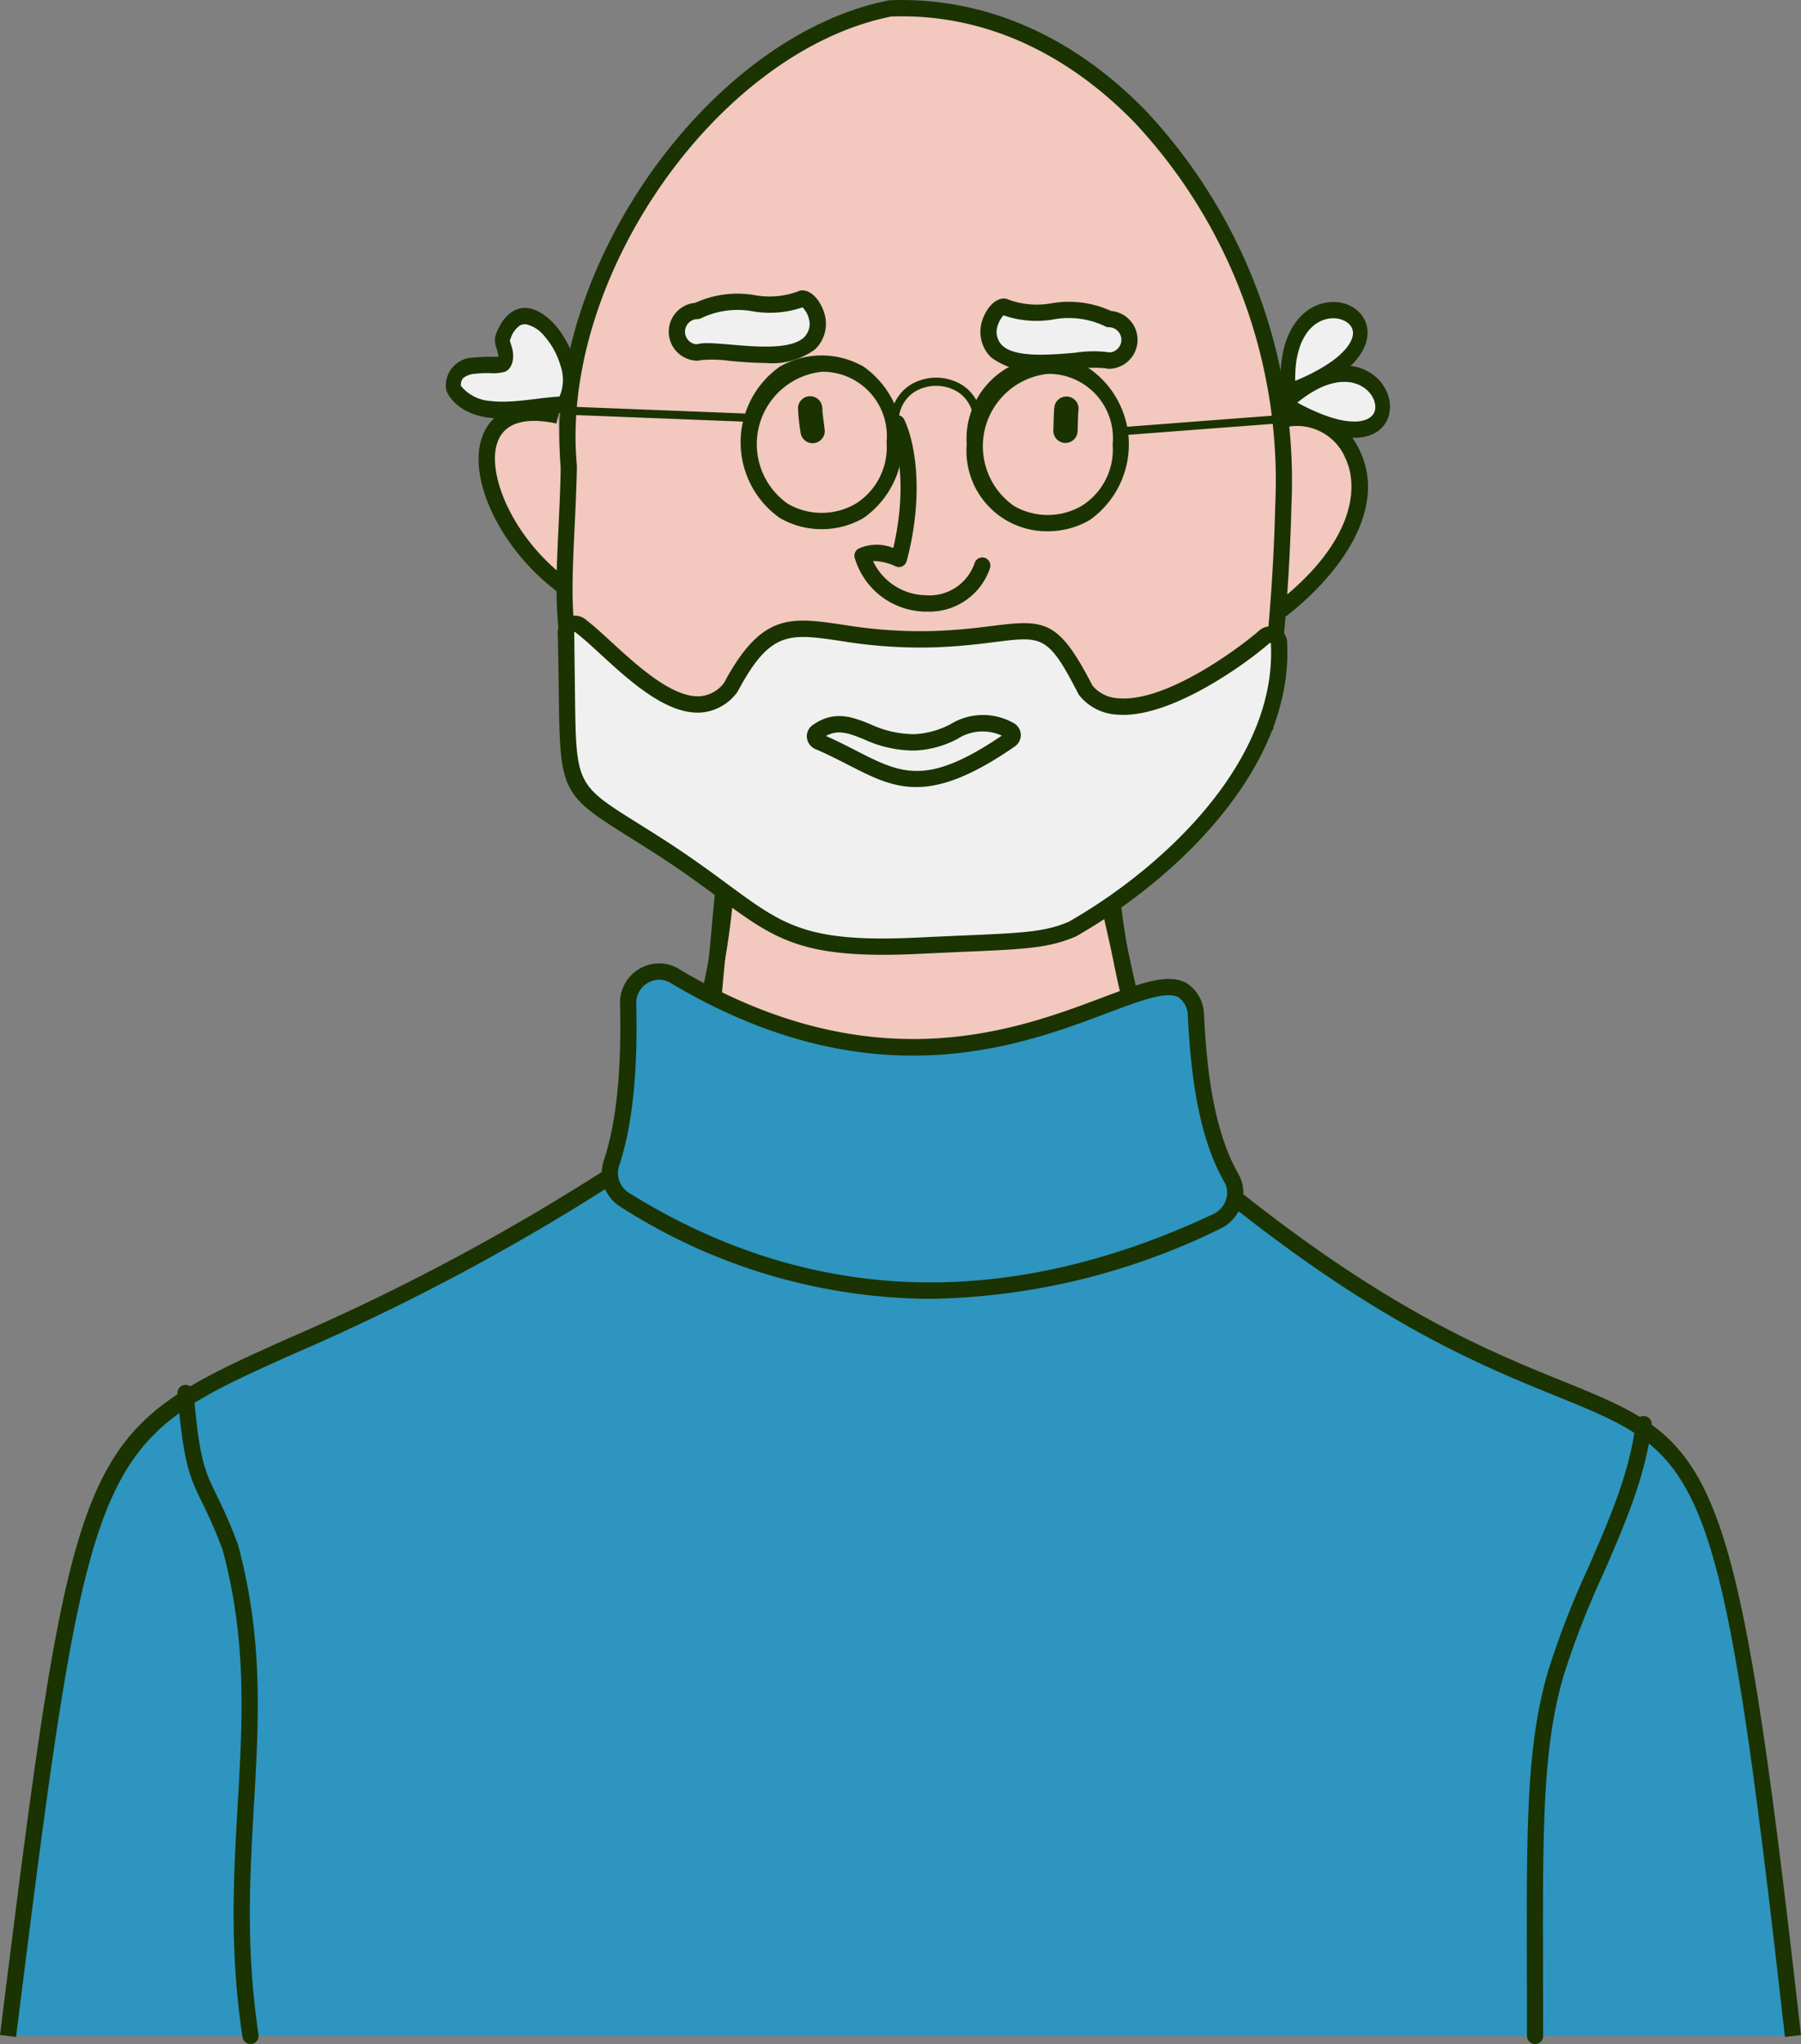
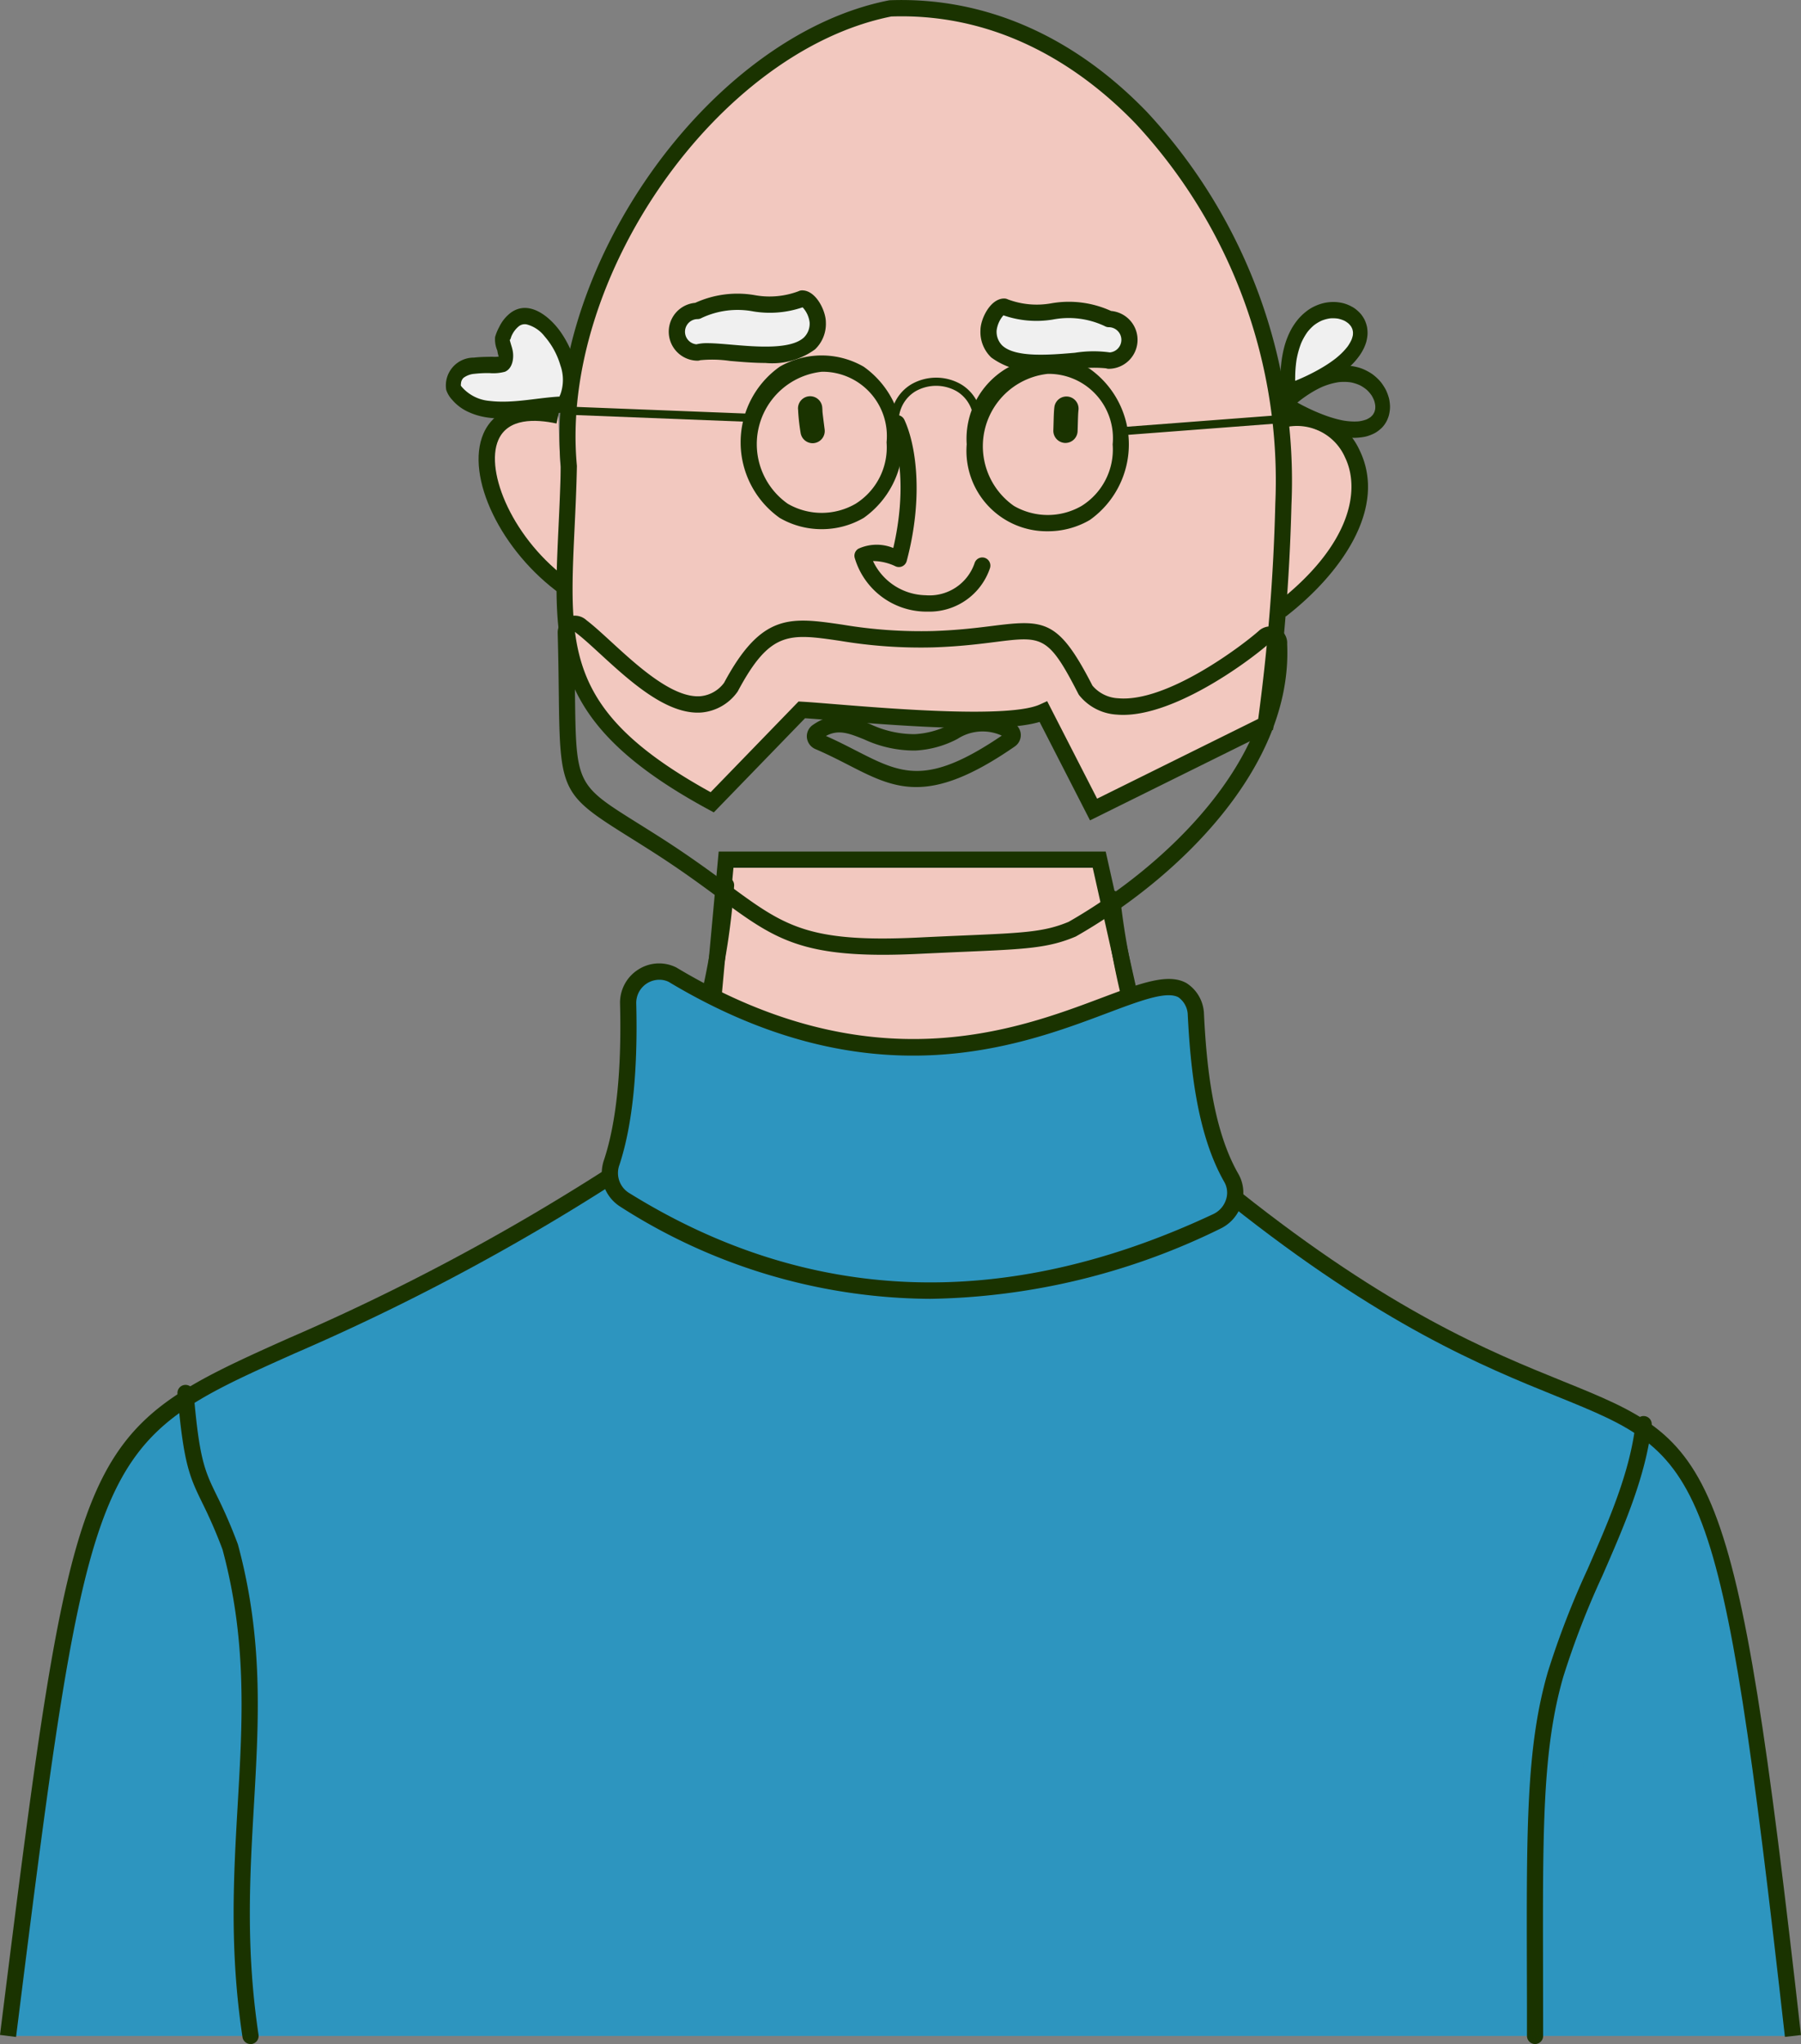
<svg xmlns="http://www.w3.org/2000/svg" width="147.52" height="167.35" viewBox="0 0 147.52 167.35">
  <rect x="0" y="0" width="147.52" height="167.35" fill="#808080" stroke="none" />
  <defs>
    <style>.a{fill:#f2c8bf;}.b{fill:#1a3300;}.c{fill:#2d95bf;}.d{fill:#f0f0f0;}.e{fill:none;stroke:#1a3300;stroke-linecap:round;stroke-linejoin:round;stroke-width:2px;}</style>
  </defs>
  <g transform="translate(0.657)">
    <g transform="translate(56.795 69.714)">
      <path class="a" d="M1913.029,622.434l-1.307,14.226c20.393,4.954,14.578,6.147,35.058,0l-3.186-14.226Z" transform="translate(-1911.01 -621.766)" />
      <path class="b" d="M1929.433,641.163c-2.525,0-4.889-.636-9.04-1.78-2.357-.65-5.29-1.457-9.189-2.4l-.557-.136,1.416-15.409h31.7l3.438,15.357-3.368,1.013C1936.112,640.133,1932.643,641.163,1929.433,641.163Zm-17.36-5.348c3.642.894,6.419,1.658,8.67,2.278,9.148,2.519,9.149,2.521,22.71-1.57l2.182-.656-2.933-13.1h-29.43Z" transform="translate(-1910.647 -621.434)" />
    </g>
    <g transform="translate(38.543 33.121)">
      <path class="a" d="M1889.971,567.925c-9.021-1.951-6.66,8.9.619,14.105" transform="translate(-1883.449 -567.024)" />
      <path class="b" d="M1889.867,582.244c-4.915-3.513-7.885-9.675-6.355-13.186.516-1.186,2.017-3.036,6.258-2.119l-.278,1.307c-1.741-.376-3.983-.449-4.766,1.35-1.127,2.586,1.208,8.2,5.907,11.557Z" transform="translate(-1883.108 -566.693)" />
      <g transform="translate(65.304 0.406)">
        <path class="a" d="M1982.425,568.445c5.243-1.366,11.114,6.872-.176,15.612" transform="translate(-1981.846 -567.631)" />
        <path class="b" d="M1982.448,584.257l-.806-1.061c6.146-4.758,6.96-9.3,5.67-11.967a4.3,4.3,0,0,0-4.925-2.467l-.331-1.295a5.68,5.68,0,0,1,6.448,3.175C1990.819,575.432,1986.894,580.815,1982.448,584.257Z" transform="translate(-1981.641 -567.301)" />
      </g>
    </g>
    <g transform="translate(44.929)">
      <path class="a" d="M1952.617,558.79a160.449,160.449,0,0,1-1.456,17.989l-14.094,6.975-4.1-8c-3.207,1.484-16.273.042-19.8-.16l-7.337,7.568c-14.621-7.917-12.021-14.065-11.743-27.49-1.493-15.79,11.933-34.666,26.329-37.511C1940.089,517.444,1953.833,539.972,1952.617,558.79Z" transform="translate(-1893.08 -517.476)" />
      <path class="b" d="M1936.441,584.311l-4.13-8.06c-3.033.9-10.227.417-16.824-.118-.96-.078-1.779-.144-2.389-.185l-7.474,7.709-.439-.238c-13.038-7.06-12.753-13.1-12.281-23.1.074-1.565.15-3.183.188-4.951-1.489-16,12.058-35.265,26.865-38.192l.1-.012c7.731-.277,15.018,2.891,21.069,9.173a44.332,44.332,0,0,1,11.814,32.152,161.971,161.971,0,0,1-1.462,18.053l-.048.352Zm-3.511-9.761,4.092,7.984,13.194-6.53a160.459,160.459,0,0,0,1.4-17.557v-.031a42.931,42.931,0,0,0-11.44-31.149c-4.026-4.179-10.771-9.091-20.019-8.771-14.216,2.848-27.2,21.39-25.747,36.782l0,.038v.039c-.038,1.8-.115,3.44-.19,5.026-.472,10-.711,15.078,11.146,21.622l7.2-7.425.3.017c.636.036,1.58.113,2.721.205,4.637.376,14.287,1.16,16.762.015Z" transform="translate(-1892.743 -517.145)" />
    </g>
    <path class="b" d="M1911.385,634.7a.677.677,0,0,1-.154-.017.669.669,0,0,1-.492-.805,57.767,57.767,0,0,0,1.291-8.7.659.659,0,0,1,.714-.613.667.667,0,0,1,.608.72,59.169,59.169,0,0,1-1.324,8.9A.662.662,0,0,1,1911.385,634.7Z" transform="translate(-1853.877 -552.756)" />
    <path class="b" d="M1962.483,635.521a.664.664,0,0,1-.642-.507,63.776,63.776,0,0,1-1.428-8.055.663.663,0,1,1,1.317-.152,62.363,62.363,0,0,0,1.4,7.885.664.664,0,0,1-.644.83Z" transform="translate(-1870.633 -553.305)" />
    <g transform="translate(0 78.88)">
      <path class="c" d="M1925.427,662.972c38.562,30.671,37.845-1.3,45.73,68.624h-146.2c8.332-66.634,5.85-42.624,49.321-70.382" transform="translate(-1824.953 -643.789)" />
      <g transform="translate(13.88 34.524)">
        <g transform="translate(110.524 2.53)">
          <path class="c" d="M2013.671,741.656c0-15.422-.289-22.8,1.682-29.608,2-6.925,6.43-13.607,7.212-20.471" transform="translate(-2012.994 -690.909)" />
          <path class="b" d="M2013.334,741.993a.666.666,0,0,1-.663-.668c0-1.85,0-3.585-.008-5.216-.029-11.926-.044-18.5,1.717-24.579a69.678,69.678,0,0,1,3.251-8.407c1.792-4.1,3.484-7.97,3.938-11.953a.659.659,0,0,1,.734-.588.667.667,0,0,1,.582.741c-.476,4.184-2.289,8.33-4.042,12.34a68.771,68.771,0,0,0-3.192,8.241c-1.708,5.9-1.692,12.4-1.664,24.2,0,1.632.008,3.368.008,5.219A.666.666,0,0,1,2013.334,741.993Z" transform="translate(-2012.657 -690.577)" />
        </g>
        <path class="c" d="M1846.9,687.793c.694,8.172,1.42,6.6,3.665,12.607,3.766,13.96-.683,24.5,1.653,40" transform="translate(-1846.232 -687.124)" />
        <path class="b" d="M1851.875,740.738a.664.664,0,0,1-.654-.568c-1.078-7.147-.728-13.208-.391-19.069.4-6.88.771-13.378-1.247-20.858a40.274,40.274,0,0,0-1.659-3.818c-1.024-2.105-1.538-3.162-2.026-8.907a.663.663,0,1,1,1.32-.114c.467,5.5.915,6.416,1.9,8.433a41.105,41.105,0,0,1,1.729,4c2.094,7.75,1.713,14.355,1.31,21.346-.334,5.793-.679,11.783.377,18.791a.667.667,0,0,1-.555.761A.628.628,0,0,1,1851.875,740.738Z" transform="translate(-1845.895 -686.792)" />
      </g>
      <g transform="translate(48.643)">
        <path class="c" d="M1947.333,639.492c-1.711-8.4-16.952,12.454-42.836-3.078a2.542,2.542,0,0,0-3.661,2.358c.094,3.7-.029,9.016-1.345,12.994a2.594,2.594,0,0,0,1.02,3.038c15.425,9.611,31.833,9.642,48.54,1.8a2.568,2.568,0,0,0,1.191-3.559C1947.994,649.122,1947.52,643.459,1947.333,639.492Z" transform="translate(-1898.685 -635.478)" />
        <path class="b" d="M1925.242,662.605a47.4,47.4,0,0,1-25.417-7.565,3.254,3.254,0,0,1-1.3-3.818c1.008-3.05,1.449-7.345,1.31-12.766a3.208,3.208,0,0,1,1.476-2.8,3.152,3.152,0,0,1,3.142-.176c15.968,9.579,27.789,5.131,34.854,2.472,3.144-1.183,5.415-2.04,6.919-1.2a3.1,3.1,0,0,1,1.419,2.269.717.717,0,0,1,.012.1c.2,4.225.7,9.549,2.82,13.246a3.1,3.1,0,0,1,.262,2.494,3.309,3.309,0,0,1-1.747,2.006A55.74,55.74,0,0,1,1925.242,662.605Zm-22.191-26.125a1.9,1.9,0,0,0-1.89,1.943c.143,5.576-.321,10.025-1.379,13.223a1.918,1.918,0,0,0,.74,2.257c14.731,9.178,30.851,9.771,47.911,1.76a1.975,1.975,0,0,0,1.042-1.2,1.767,1.767,0,0,0-.144-1.422c-2.255-3.931-2.786-9.432-3-13.8a1.851,1.851,0,0,0-.752-1.32c-.969-.541-3.107.263-5.814,1.282-7.285,2.743-19.481,7.331-35.949-2.551A1.73,1.73,0,0,0,1903.051,636.48Z" transform="translate(-1898.347 -635.146)" />
      </g>
    </g>
    <path class="b" d="M1935.565,584.072c-.072,0-.145,0-.218,0a6.13,6.13,0,0,1-5.764-4.394.671.671,0,0,1,.3-.755,3.587,3.587,0,0,1,2.857-.059c1.066-4.556.53-8.167-.292-9.928a.672.672,0,0,1,.318-.89.66.66,0,0,1,.882.32c.96,2.058,1.586,6.32.192,11.562a.669.669,0,0,1-.355.431.662.662,0,0,1-.555.007,4.308,4.308,0,0,0-1.851-.434,4.871,4.871,0,0,0,4.313,2.8,3.9,3.9,0,0,0,4.016-2.651.661.661,0,0,1,.847-.405.671.671,0,0,1,.4.854A5.227,5.227,0,0,1,1935.565,584.072Z" transform="translate(-1860.229 -533.998)" />
    <path class="b" d="M1955.135,569.506h-.039a1,1,0,0,1-.955-1.041c.008-.21.013-.42.019-.622.014-.5.025-.929.066-1.266a.994.994,0,1,1,1.974.241c-.029.244-.04.65-.052,1.08-.006.209-.011.426-.02.644A1,1,0,0,1,1955.135,569.506Z" transform="translate(-1868.519 -533.241)" />
    <path class="b" d="M1923.781,569.517a1,1,0,0,1-.985-.874,16.477,16.477,0,0,1-.195-1.714c0-.034,0-.074-.011-.184a.994.994,0,1,1,1.982-.16c.015.184.016.253.017.31s.015.211.179,1.49a1,1,0,0,1-.858,1.123A.935.935,0,0,1,1923.781,569.517Z" transform="translate(-1857.879 -533.23)" />
    <g transform="translate(45.021 50.402)">
-       <path class="d" d="M1951.068,594.639c-1.937,1.7-11.223,8.557-14.6,4.336-3.548-6.925-3.924-4.461-12.479-4.174-10.068.341-12.385-3.92-16.583,3.938-3.538,4.435-9.417-2.837-12.245-4.974a.742.742,0,0,0-1.274.513c.386,13.945-.964,12,7.219,17.21,9.85,6.247,9.347,9.012,21.761,8.407,7.833-.382,9.929-.265,12.5-1.35,6.417-3.659,17.461-12.476,16.937-23.348A.722.722,0,0,0,1951.068,594.639Z" transform="translate(-1893.22 -592.875)" />
      <path class="b" d="M1919.525,620.312c-7.123,0-9.287-1.595-13.464-4.671-1.534-1.13-3.271-2.41-5.649-3.917-.607-.386-1.161-.733-1.666-1.049-5.567-3.484-5.674-3.7-5.771-11.72-.017-1.392-.037-3.034-.091-4.988a1.378,1.378,0,0,1,.828-1.3,1.415,1.415,0,0,1,1.536.257c.574.437,1.235,1.043,2,1.744,2.139,1.962,5.063,4.656,7.338,4.472a2.717,2.717,0,0,0,1.929-1.1c3.074-5.726,5.431-5.38,9.7-4.756a38.774,38.774,0,0,0,7.416.522c2.081-.07,3.672-.27,4.95-.431,4.237-.533,5.353-.457,8.106,4.9a2.944,2.944,0,0,0,2.114,1.036c3.962.353,10.052-4.235,11.491-5.5a1.4,1.4,0,0,1,1.594-.235,1.348,1.348,0,0,1,.749,1.3c.46,10.121-9.012,19.207-17.274,23.917a.571.571,0,0,1-.07.035c-2.232.942-4.1,1.022-9.1,1.238-1.054.045-2.25.1-3.625.164C1921.453,620.285,1920.447,620.312,1919.525,620.312Zm-25.239-26.432a.119.119,0,0,0-.046.01c.022,2,.042,3.649.06,5.048.09,7.437.09,7.437,5.145,10.6.509.318,1.065.666,1.675,1.054,2.414,1.532,4.25,2.883,5.723,3.969,4.591,3.382,6.489,4.783,15.651,4.335,1.376-.067,2.575-.119,3.631-.164,4.934-.213,6.616-.285,8.613-1.12,7.938-4.536,17.026-13.2,16.566-22.713a.635.635,0,0,1,0-.1c-.076-.034-.1-.026-.12,0l-.021.019c-1.859,1.634-8.148,6.213-12.486,5.829a4.247,4.247,0,0,1-3.07-1.578.753.753,0,0,1-.073-.114c-2.46-4.8-2.953-4.738-6.8-4.253-1.3.164-2.929.37-5.071.441a39.906,39.906,0,0,1-7.65-.535c-4.166-.61-5.722-.837-8.37,4.122a.693.693,0,0,1-.067.1,4.046,4.046,0,0,1-2.9,1.644c-2.843.223-5.885-2.57-8.333-4.816-.751-.69-1.4-1.285-1.931-1.687a.686.686,0,0,1-.066-.057A.1.1,0,0,0,1894.286,593.88Zm56.445.427h0Z" transform="translate(-1892.882 -592.543)" />
    </g>
    <path class="b" d="M1932.632,610.615c-2.02,0-3.648-.832-5.535-1.8-.838-.428-1.7-.87-2.7-1.3a1.158,1.158,0,0,1-.719-.951,1.125,1.125,0,0,1,.5-1.042c1.767-1.227,3.251-.634,4.687-.059a8.472,8.472,0,0,0,3.647.821,7.047,7.047,0,0,0,2.955-.83,5.083,5.083,0,0,1,5.049-.13h0a1.155,1.155,0,0,1,.681.949,1.135,1.135,0,0,1-.5,1.026C1937.143,609.756,1934.684,610.615,1932.632,610.615Zm-7.394-4.183c.909.4,1.726.821,2.457,1.195,3.718,1.9,5.791,2.958,11.948-1.222a3.777,3.777,0,0,0-3.629.268,8.257,8.257,0,0,1-3.466.953,9.777,9.777,0,0,1-4.18-.914C1927.13,606.215,1926.272,605.872,1925.238,606.432Zm14.709.108h0Z" transform="translate(-1858.243 -546.177)" />
    <g transform="translate(79.653 24.439)">
      <path class="d" d="M1955.983,559.123c-1.623-.59-9.891,1.908-9.848-2.485,0-.644.638-1.933,1.277-1.933,2.554,1.288,5.747-.644,8.569,1.013a1.7,1.7,0,0,1,1.689,1.7h0A1.7,1.7,0,0,1,1955.983,559.123Z" transform="translate(-1945.472 -554.037)" />
      <path class="b" d="M1950.084,559.645a5.95,5.95,0,0,1-4.064-1.11,2.885,2.885,0,0,1-.885-2.235c0-.907.8-2.594,1.94-2.594a.662.662,0,0,1,.3.07,6.731,6.731,0,0,0,3.58.32,8.323,8.323,0,0,1,4.88.63,2.372,2.372,0,0,1-.185,4.735.666.666,0,0,1-.225-.039,10.029,10.029,0,0,0-2.436.059C1952.066,559.559,1951.06,559.645,1950.084,559.645Zm-3.068-4.562a2.334,2.334,0,0,0-.556,1.223,1.588,1.588,0,0,0,.461,1.248c1.081,1.011,3.9.769,5.953.594a9.671,9.671,0,0,1,2.859-.029,1.034,1.034,0,0,0-.089-2.064.658.658,0,0,1-.333-.091,6.9,6.9,0,0,0-4.255-.535A8.255,8.255,0,0,1,1947.016,555.083Z" transform="translate(-1945.135 -553.705)" />
    </g>
    <g transform="translate(54.122 23.775)">
      <path class="d" d="M1909.3,558.13c1.623-.59,9.891,1.909,9.849-2.485,0-.645-.639-1.933-1.277-1.933-2.555,1.288-5.747-.644-8.57,1.013a1.7,1.7,0,0,0-1.689,1.7h0A1.7,1.7,0,0,0,1909.3,558.13Z" transform="translate(-1906.951 -553.043)" />
      <path class="b" d="M1914.526,558.652c-.976,0-1.981-.087-2.9-.166a10.061,10.061,0,0,0-2.437-.059.657.657,0,0,1-.225.039,2.372,2.372,0,0,1-.184-4.735,8.316,8.316,0,0,1,4.879-.63,6.741,6.741,0,0,0,3.581-.32.652.652,0,0,1,.3-.071c1.14,0,1.94,1.688,1.94,2.6a2.885,2.885,0,0,1-.885,2.229A5.956,5.956,0,0,1,1914.526,558.652Zm-4.745-1.619c.5,0,1.139.051,1.956.121,2.056.177,4.871.418,5.952-.593a1.582,1.582,0,0,0,.461-1.242,2.2,2.2,0,0,0-.573-1.222,8.29,8.29,0,0,1-4.023.338,6.909,6.909,0,0,0-4.254.536.656.656,0,0,1-.333.09,1.035,1.035,0,0,0-.089,2.065A3.538,3.538,0,0,1,1909.781,557.033Z" transform="translate(-1906.614 -552.711)" />
    </g>
    <g transform="translate(46.113 29.098)">
      <path class="b" d="M1922.135,574.9a6.8,6.8,0,0,1-3.441-.922,7.585,7.585,0,0,1,0-12.378,6.88,6.88,0,0,1,6.881,0,7.583,7.583,0,0,1,0,12.377A6.792,6.792,0,0,1,1922.135,574.9Zm0-12.887a5.961,5.961,0,0,0-2.774,10.81,5.545,5.545,0,0,0,5.545,0,5.438,5.438,0,0,0,2.543-5.026v-.017a5.263,5.263,0,0,0-5.315-5.768Z" transform="translate(-1901.599 -560.674)" />
-       <path class="b" d="M1909.087,568.2h-.013l-14.226-.557a.335.335,0,0,1-.319-.347.317.317,0,0,1,.345-.321l14.226.557a.334.334,0,0,1-.013.668Z" transform="translate(-1894.53 -562.762)" />
+       <path class="b" d="M1909.087,568.2h-.013l-14.226-.557a.335.335,0,0,1-.319-.347.317.317,0,0,1,.345-.321l14.226.557Z" transform="translate(-1894.53 -562.762)" />
      <g transform="translate(26.182 0.176)">
        <path class="b" d="M1950.074,575.16a6.583,6.583,0,0,1-6.64-7.12,6.709,6.709,0,0,1,3.2-6.179,6.876,6.876,0,0,1,6.881,0,7.584,7.584,0,0,1,0,12.377A6.792,6.792,0,0,1,1950.074,575.16Zm0-12.887a5.961,5.961,0,0,0-2.773,10.811,5.544,5.544,0,0,0,5.545,0,5.438,5.438,0,0,0,2.543-5.026v-.017a5.264,5.264,0,0,0-5.316-5.768Z" transform="translate(-1937.203 -560.938)" />
        <path class="b" d="M1962.178,569.646a.335.335,0,0,1-.025-.668l13.367-1.018a.328.328,0,0,1,.356.308.334.334,0,0,1-.306.358l-13.367,1.018Z" transform="translate(-1943.413 -563.266)" />
        <path class="b" d="M1941.141,567.466h0a.333.333,0,0,1-.327-.339,2.837,2.837,0,0,0-1.371-2.612,3.411,3.411,0,0,0-3.37,0,2.838,2.838,0,0,0-1.372,2.612.333.333,0,0,1-.327.339h0a.332.332,0,0,1-.331-.33,3.48,3.48,0,0,1,1.7-3.2,4.088,4.088,0,0,1,4.039,0,3.482,3.482,0,0,1,1.7,3.2A.333.333,0,0,1,1941.141,567.466Z" transform="translate(-1934.033 -561.756)" />
      </g>
    </g>
    <g transform="translate(104.147 29.924)">
-       <path class="d" d="M1983.447,565.794c11.689,6.506,7.979-8.294-.443-.613" transform="translate(-1982.4 -562.241)" />
      <path class="b" d="M1982.815,566.029q.477.266.966.509.385.194.778.368c.239.106.481.206.724.3q.332.126.672.234c.2.064.41.122.617.172.239.057.481.1.724.144.172.028.345.05.52.062a4.618,4.618,0,0,0,.471.013,5.144,5.144,0,0,0,.58-.051,3.154,3.154,0,0,0,.377-.075,3.553,3.553,0,0,0,.474-.175,2.084,2.084,0,0,0,.285-.148,2.88,2.88,0,0,0,.365-.276,1.786,1.786,0,0,0,.2-.2,2.239,2.239,0,0,0,.434-.759,1.8,1.8,0,0,0,.075-.261,3.11,3.11,0,0,0,.063-.447,2.064,2.064,0,0,0,0-.28,3.706,3.706,0,0,0-.056-.459,2.436,2.436,0,0,0-.076-.281,4,4,0,0,0-.167-.438,2.685,2.685,0,0,0-.146-.271,4.442,4.442,0,0,0-.269-.4,2.989,2.989,0,0,0-.214-.244,4.37,4.37,0,0,0-.362-.331,2.9,2.9,0,0,0-.276-.2,4.415,4.415,0,0,0-.445-.245,3.174,3.174,0,0,0-.335-.143,3.286,3.286,0,0,0-.362-.108,4.936,4.936,0,0,0-.547-.1,3.8,3.8,0,0,0-.417-.027,4.076,4.076,0,0,0-.443.019c-.209.02-.417.046-.624.087-.165.033-.329.074-.49.123s-.345.114-.513.181c-.229.093-.455.192-.676.3-.189.095-.374.2-.555.308s-.386.244-.572.376c-.245.173-.481.358-.714.547q-.3.245-.589.508a.509.509,0,0,0-.132.211.667.667,0,0,0-.017.515.514.514,0,0,0,.117.219.579.579,0,0,0,.419.211l.161-.018a.59.59,0,0,0,.272-.162c.216-.2.438-.388.667-.57l-.126.1c.268-.214.545-.416.833-.6a8.323,8.323,0,0,1,.794-.46c.141-.071.284-.139.43-.2l-.146.063a5.938,5.938,0,0,1,.613-.224,5.039,5.039,0,0,1,.577-.141c.1-.019.207-.035.312-.047l-.161.019a4.126,4.126,0,0,1,.471-.027,3.772,3.772,0,0,1,.443.025c.08.009.159.021.238.036l-.16-.029a3.374,3.374,0,0,1,.372.091,3.25,3.25,0,0,1,.344.126c.062.027.123.055.182.086l-.141-.072a3.192,3.192,0,0,1,.285.165,3.132,3.132,0,0,1,.259.189c.046.037.09.076.134.116l-.119-.109c.071.066.14.136.205.209a2.855,2.855,0,0,1,.18.222c.031.043.061.087.089.131l-.089-.138a2.685,2.685,0,0,1,.236.453c.017.043.034.087.048.131l-.055-.162a2.392,2.392,0,0,1,.105.435c.005.041.01.082.014.122l-.015-.179a2.076,2.076,0,0,1,0,.378c0,.035-.008.07-.013.1l.027-.177a1.8,1.8,0,0,1-.081.324c-.011.03-.023.059-.034.088l.066-.157a1.734,1.734,0,0,1-.149.277c-.017.025-.034.049-.052.073l.1-.132a1.724,1.724,0,0,1-.227.246c-.025.021-.049.043-.075.063l.125-.1a1.9,1.9,0,0,1-.349.221c-.037.019-.075.036-.113.052l.146-.062a2.664,2.664,0,0,1-.593.17c-.064.012-.128.02-.193.028l.161-.018a4.039,4.039,0,0,1-.524.023,5.309,5.309,0,0,1-.592-.044c-.122-.016-.244-.035-.365-.057l.16.029q-.279-.052-.554-.124c-.2-.052-.4-.112-.6-.176q-.327-.107-.647-.233c-.233-.091-.464-.188-.692-.291-.25-.112-.5-.231-.744-.355l-.1-.049.142.073q-.35-.18-.693-.37a.62.62,0,0,0-.462-.084.443.443,0,0,0-.209.112.494.494,0,0,0-.161.182l-.066.158a.748.748,0,0,0-.012.355l.055.162a.649.649,0,0,0,.208.247Z" transform="translate(-1982.093 -561.909)" />
    </g>
    <g transform="translate(104.206 24.714)">
      <path class="d" d="M1983.865,561.552c12.356-5.1-1.4-11.47-.751-.037" transform="translate(-1982.489 -554.448)" />
      <path class="b" d="M1983.7,561.87c.6-.249,1.2-.515,1.776-.817a13.2,13.2,0,0,0,1.29-.763,9.839,9.839,0,0,0,1.086-.847,5.511,5.511,0,0,0,.68-.733,4.126,4.126,0,0,0,.512-.824,3.735,3.735,0,0,0,.185-.485,3.419,3.419,0,0,0,.092-.489,1.92,1.92,0,0,0,.014-.3,2.853,2.853,0,0,0-.048-.461,2.692,2.692,0,0,0-.132-.424,1.674,1.674,0,0,0-.117-.244,2.768,2.768,0,0,0-.244-.36,2.858,2.858,0,0,0-.3-.3,2.152,2.152,0,0,0-.461-.32,3.01,3.01,0,0,0-.691-.276,3.463,3.463,0,0,0-.773-.1,3.649,3.649,0,0,0-.8.084,3.753,3.753,0,0,0-.8.283,3.274,3.274,0,0,0-.634.392,4.4,4.4,0,0,0-.7.669,5.316,5.316,0,0,0-.6.9,6.749,6.749,0,0,0-.458,1.13,8.932,8.932,0,0,0-.285,1.37,10.591,10.591,0,0,0-.093,1.441c0,.26.007.52.022.779a.547.547,0,0,0,.043.259.508.508,0,0,0,.117.219.448.448,0,0,0,.189.145.416.416,0,0,0,.231.066.581.581,0,0,0,.433-.181l.1-.132a.714.714,0,0,0,.094-.334c-.019-.334-.027-.667-.02-1,.005-.3.022-.606.054-.908.016-.156.036-.313.06-.468l-.028.177a7.231,7.231,0,0,1,.324-1.306c.037-.106.077-.211.121-.313l-.066.157a5,5,0,0,1,.438-.823c.045-.067.092-.134.14-.2l-.1.132a3.873,3.873,0,0,1,.508-.557c.05-.044.1-.087.152-.128l-.126.1a3.3,3.3,0,0,1,.585-.375c.056-.028.114-.054.171-.079l-.146.062a3.028,3.028,0,0,1,.658-.2c.061-.011.122-.02.183-.027l-.161.018a2.839,2.839,0,0,1,.653,0c.058.007.117.016.175.027l-.16-.029a2.547,2.547,0,0,1,.541.162c.047.021.094.043.141.067l-.141-.073a2.236,2.236,0,0,1,.375.243c.032.026.063.053.093.081l-.119-.108a1.814,1.814,0,0,1,.241.267c.02.027.04.055.058.084l-.09-.138a1.666,1.666,0,0,1,.146.281c.011.028.022.056.032.085l-.055-.162a1.7,1.7,0,0,1,.084.4l-.015-.179a1.875,1.875,0,0,1,0,.344c0,.035-.009.069-.014.1l.028-.176a2.261,2.261,0,0,1-.11.422c-.015.042-.031.084-.049.124l.066-.158a3.273,3.273,0,0,1-.3.552c-.036.054-.075.108-.115.16l.1-.132a5.516,5.516,0,0,1-.778.827c-.092.081-.186.159-.282.236l.126-.1a10.2,10.2,0,0,1-1.039.721c-.434.266-.883.505-1.341.727q-.442.213-.895.4l.146-.062-.236.1a.442.442,0,0,0-.21.112.492.492,0,0,0-.162.182.542.542,0,0,0-.08.246.56.56,0,0,0,0,.267.667.667,0,0,0,.263.409l.142.072a.545.545,0,0,0,.32.011Z" transform="translate(-1982.182 -554.117)" />
    </g>
    <g transform="translate(35.869 25.211)">
      <path class="d" d="M1889.056,563.1c-2.73.06-7.5,1.536-9.052-1.359-.123-2.37,2.589-1.722,4.012-1.945.622-.523.056-1.383-.021-2.023,1.75-5.249,6.864,1.637,5.28,4.854" transform="translate(-1879.385 -555.193)" />
      <path class="b" d="M1888.766,562.1c-2.046.055-4.077.617-6.131.37a3.376,3.376,0,0,1-2.278-1.162.989.989,0,0,1-.082-.124c.017.023,0,.222.015.072a2.47,2.47,0,0,1,.021-.282.712.712,0,0,1,.2-.39,1.737,1.737,0,0,1,.913-.332,9.939,9.939,0,0,1,1.212-.058,3.685,3.685,0,0,0,1.273-.111c.618-.262.74-1.1.638-1.684-.046-.266-.142-.519-.211-.779a1.653,1.653,0,0,1-.054-.227c.01.1-.036.138.029.08s.1-.259.144-.338a2.117,2.117,0,0,1,.587-.773.791.791,0,0,1,.644-.154,2.725,2.725,0,0,1,1.467.977,6.292,6.292,0,0,1,1.294,2.371,3.532,3.532,0,0,1,0,2.385.727.727,0,0,0,.184.922.579.579,0,0,0,.833-.211c.881-1.861.161-4.1-.922-5.715-.859-1.281-2.629-2.826-4.182-1.669a3.2,3.2,0,0,0-.925,1.157,3.844,3.844,0,0,0-.335.82,2.319,2.319,0,0,0,.183,1.109,2.588,2.588,0,0,0,.1.449c.051.084-.056.1.1.024a2.285,2.285,0,0,1-.624.029c-.5.011-1,.012-1.5.072a2.277,2.277,0,0,0-2.263,2.64,2.207,2.207,0,0,0,.492.818,3.79,3.79,0,0,0,1.347,1c2.412,1.109,5.265.12,7.777.051.783-.021.831-1.358.046-1.336Z" transform="translate(-1879.072 -554.859)" />
    </g>
  </g>
  <path class="e" d="M1824.953,766.5" transform="translate(-1824.296 -599.815)" />
  <path class="e" d="M2045.549,766.5" transform="translate(-1898.688 -599.815)" />
  <path class="b" d="M1825.276,731.4l-1.315-.167c6.1-48.766,6.318-49.3,23.645-57.041a181.1,181.1,0,0,0,25.977-13.823l.709,1.13a182.373,182.373,0,0,1-26.149,13.916C1831.653,682.783,1831.337,682.923,1825.276,731.4Z" transform="translate(-1823.961 -564.629)" />
  <path class="b" d="M2021.413,732.284c-5.3-47.02-6.57-47.534-18.691-52.445-6.036-2.446-14.3-5.8-26.792-15.729l.82-1.05c12.34,9.815,20.5,13.123,26.466,15.539,12.514,5.071,14.121,5.723,19.512,53.536Z" transform="translate(-1875.21 -565.52)" />
</svg>